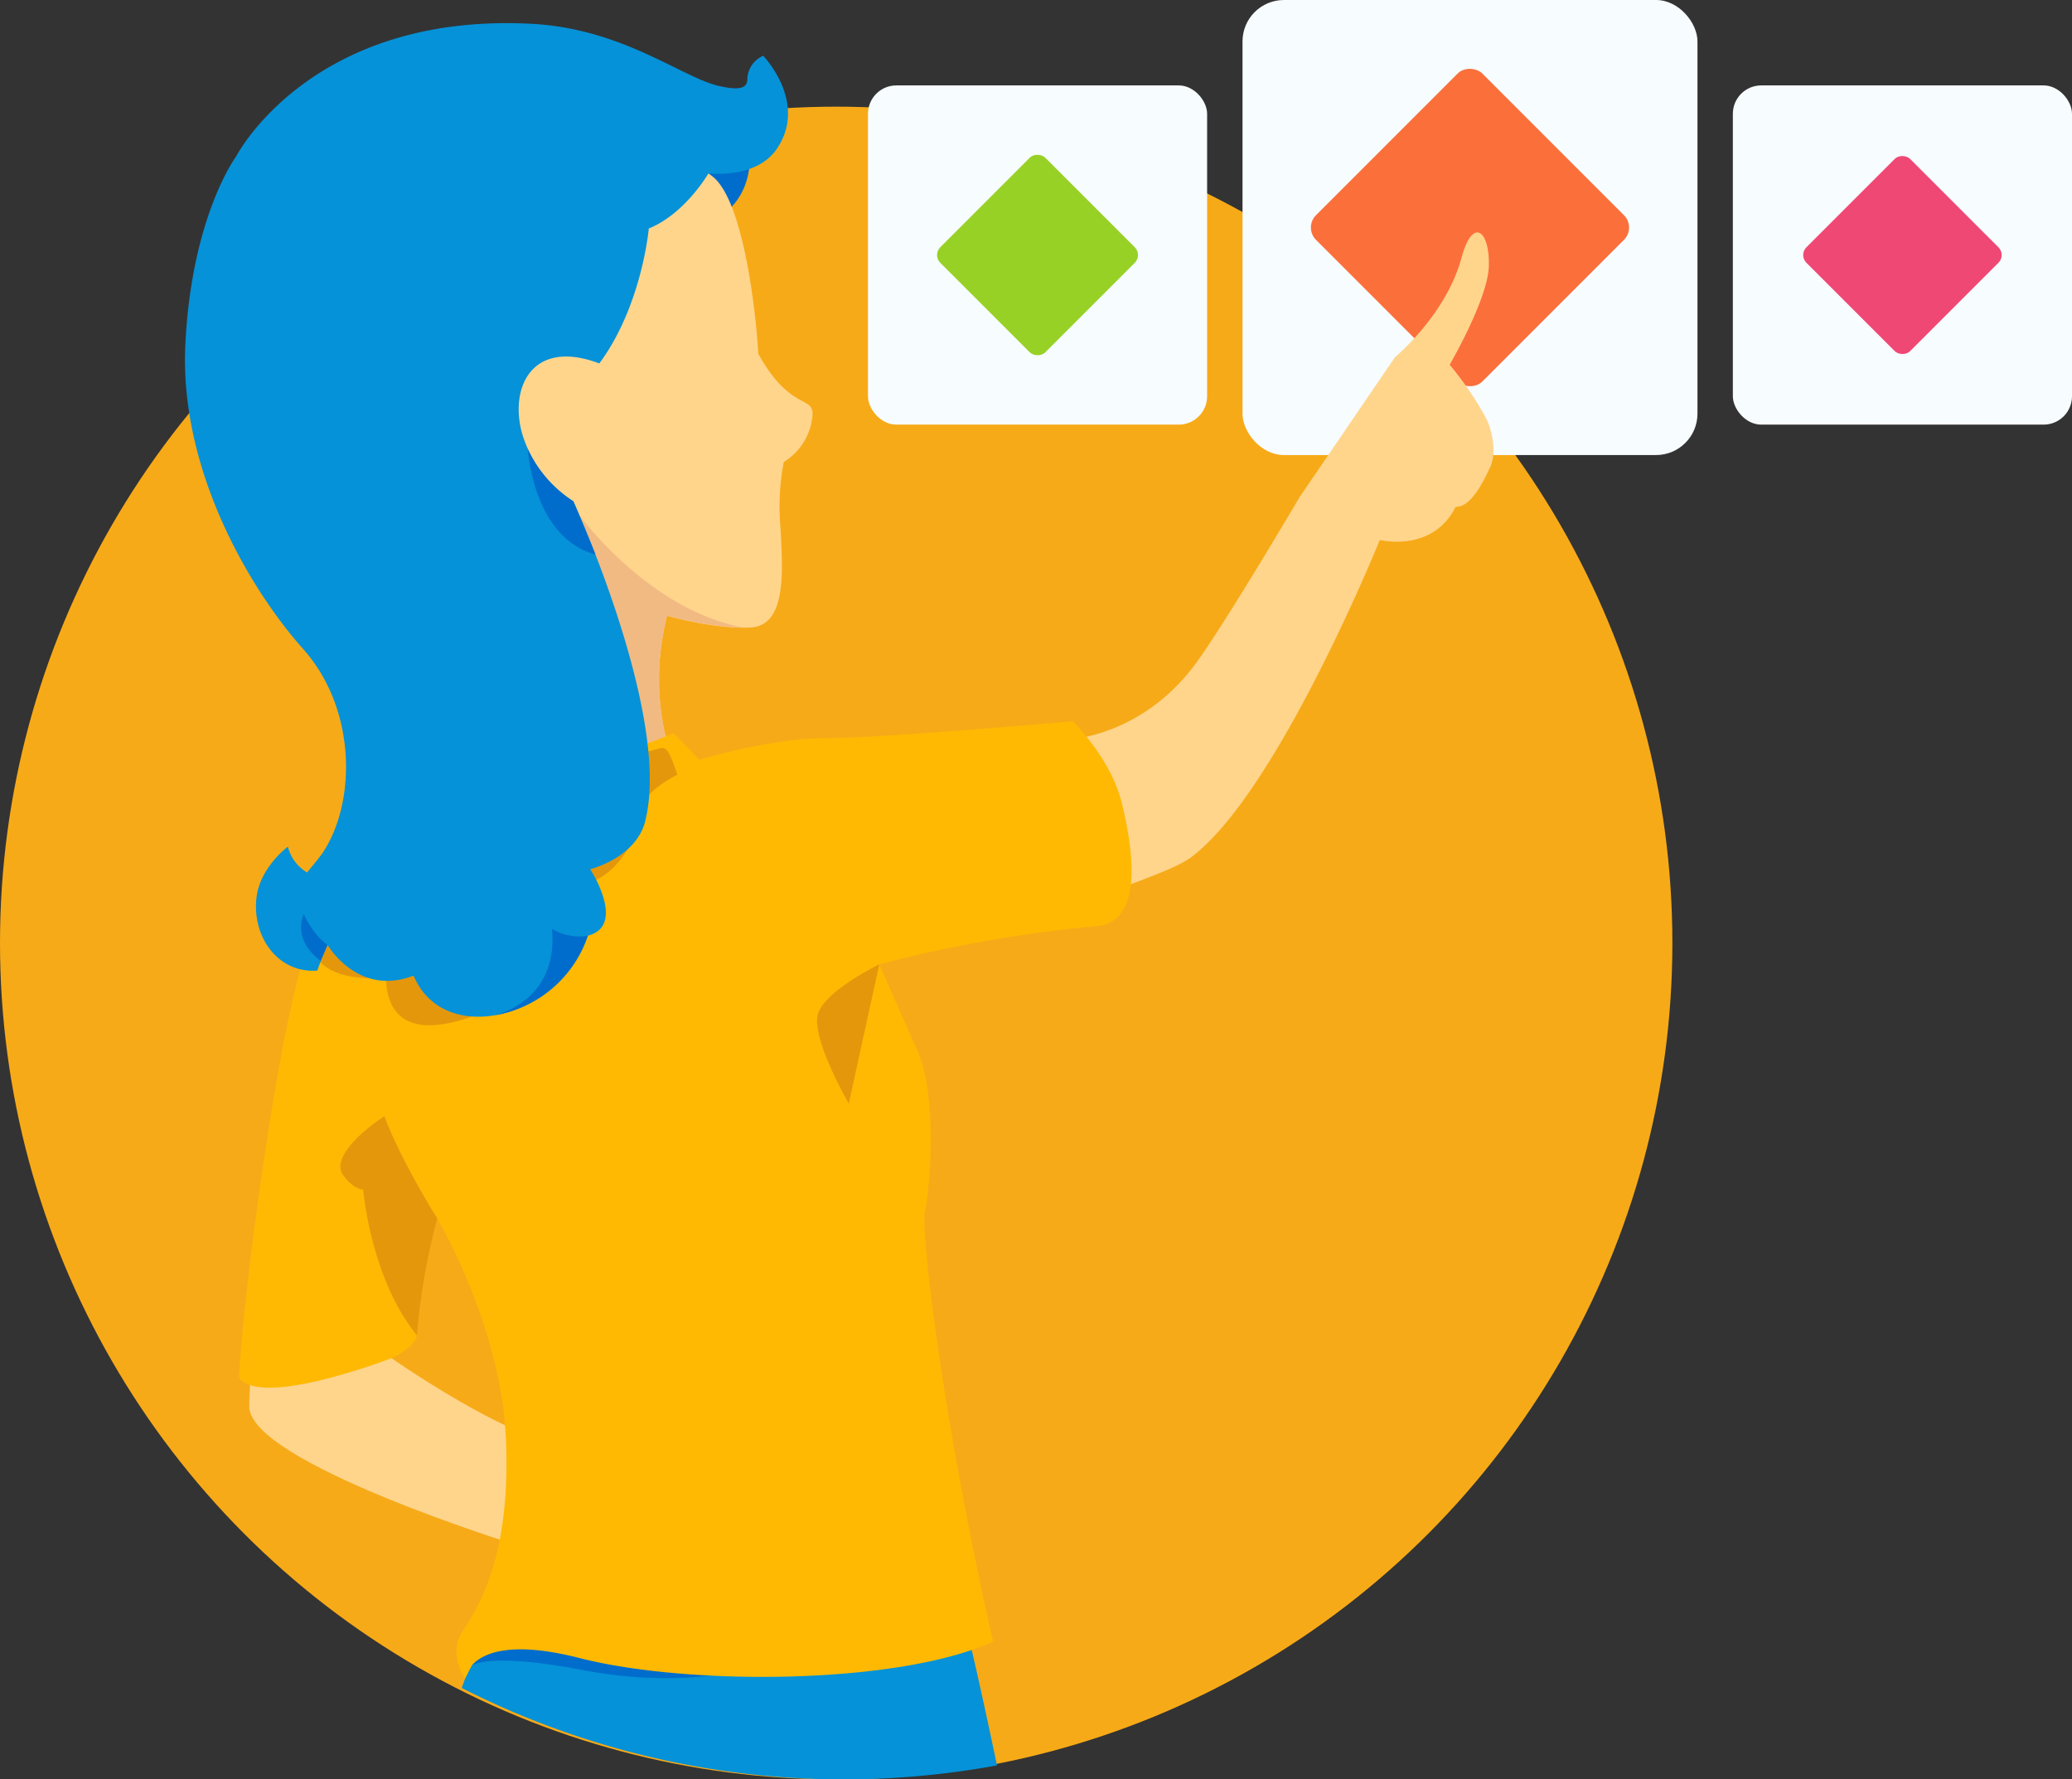
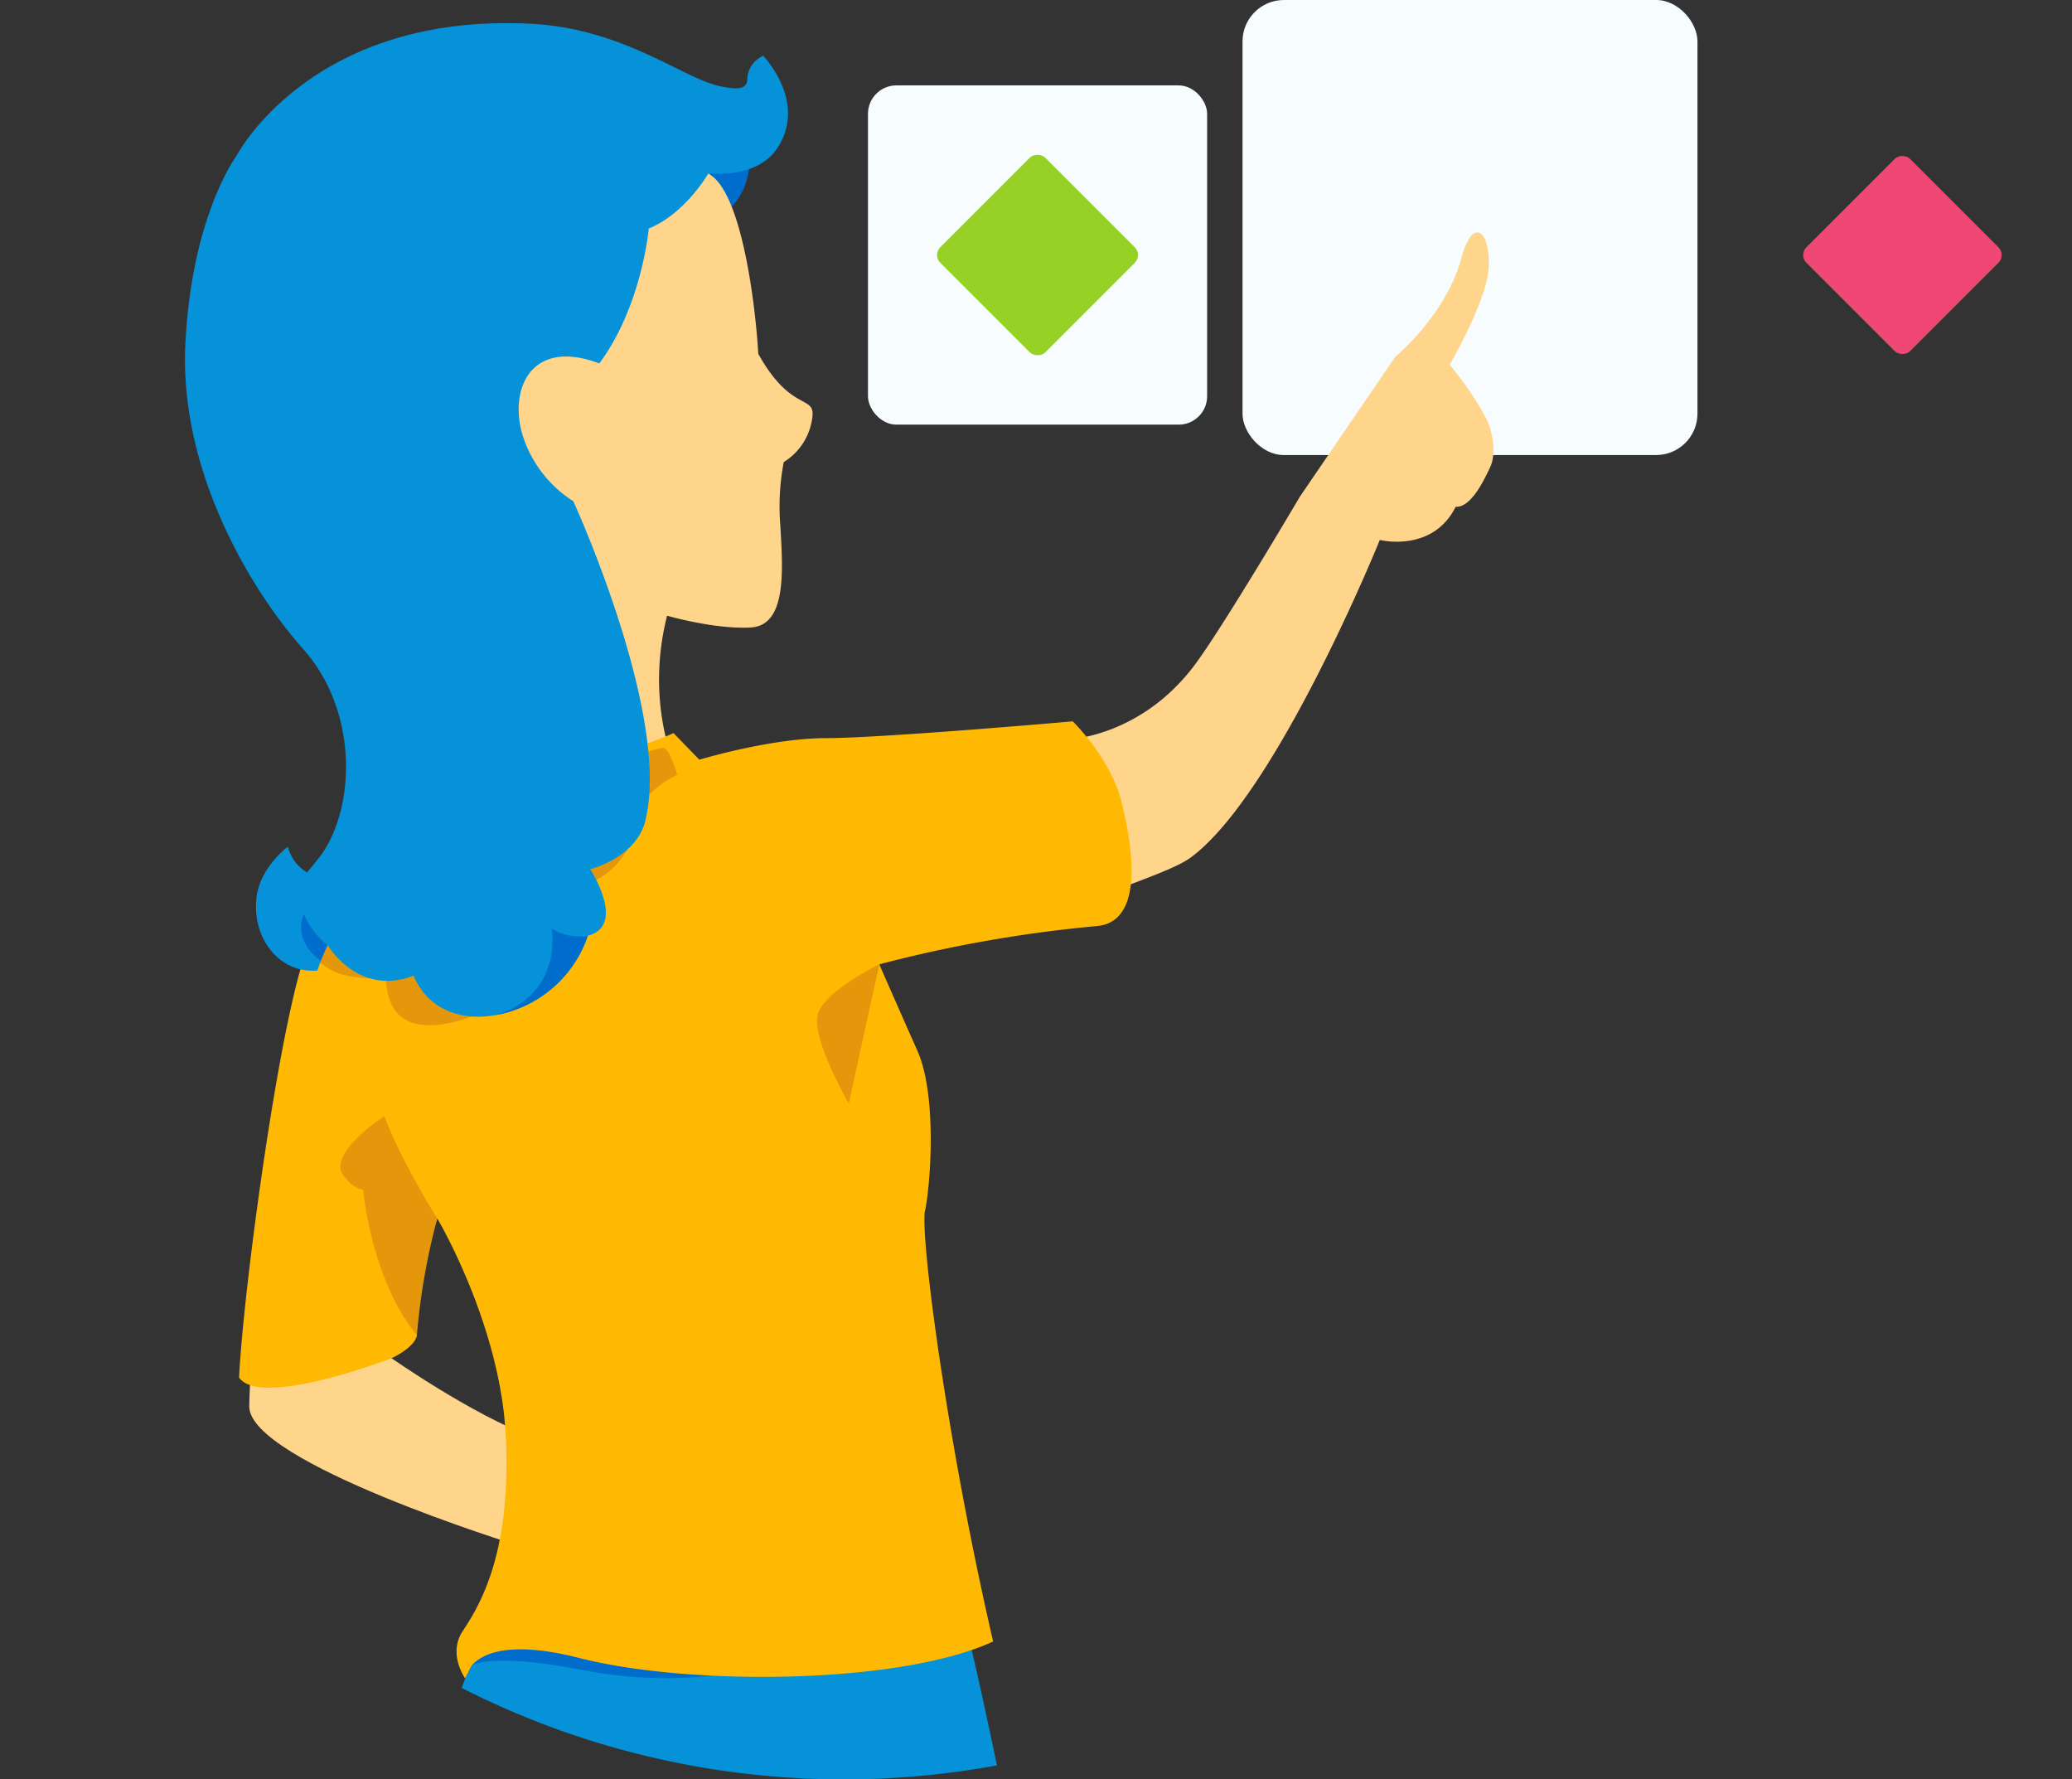
<svg xmlns="http://www.w3.org/2000/svg" width="284.26" height="244.064" viewBox="0 0 284.26 244.064">
  <rect x="0" y="0" width="284.26" height="244.064" fill="#333333" stroke="none" />
  <g id="Group_63" data-name="Group 63" transform="translate(-786.754 -540.142)">
-     <circle id="Ellipse_19" data-name="Ellipse 19" cx="114.718" cy="114.718" r="114.718" transform="translate(786.754 554.771)" fill="#f7aa18" />
    <path id="Path_132" data-name="Path 132" d="M889.612,561.5s-7.551,2.968-25.926-3.62C868.983,577.022,890,574.625,889.612,561.5Z" fill="#006dcc" />
    <g id="Group_62" data-name="Group 62">
      <rect id="Rectangle_58" data-name="Rectangle 58" width="62.414" height="62.414" rx="5.678" transform="translate(957.217 540.142)" fill="#f7fcff" />
-       <rect id="Rectangle_59" data-name="Rectangle 59" width="32.269" height="32.269" rx="2.392" transform="translate(1011.241 571.349) rotate(135)" fill="#fb6f3b" />
      <rect id="Rectangle_60" data-name="Rectangle 60" width="46.527" height="46.527" rx="3.893" transform="translate(905.833 551.857)" fill="#f7fcff" />
      <rect id="Rectangle_61" data-name="Rectangle 61" width="20.379" height="20.379" rx="1.511" transform="translate(943.504 575.121) rotate(135)" fill="#98d125" />
-       <rect id="Rectangle_62" data-name="Rectangle 62" width="46.527" height="46.527" rx="3.893" transform="translate(1024.487 551.857)" fill="#f7fcff" />
      <g id="Group_61" data-name="Group 61">
        <g id="Group_60" data-name="Group 60">
          <g id="Group_58" data-name="Group 58">
            <path id="Path_133" data-name="Path 133" d="M843.583,725.746c-.348,1.742-3.485,3.136-3.485,3.136a80.359,80.359,0,0,0,15.475,8.063c-1.5-14.292-9.2-27.232-9.2-27.232S842.538,720.169,843.583,725.746Z" fill="none" />
            <path id="Path_134" data-name="Path 134" d="M990.483,597.221a45.749,45.749,0,0,0-4.848-7.052s5.233-8.967,5.372-13.5c.151-4.931-2.218-6.85-3.752-1.158-2.11,7.835-9.114,13.611-9.114,13.611l-13.069,19.166s-10.856,18.432-14.638,23.351c-7.3,9.493-16.882,9.89-16.882,9.89s-4.262,6.186-2.546,12.194a28.774,28.774,0,0,0,5.212,10.024c3.562-1.779,11.292-4.074,13.868-5.968,11.849-8.713,25.966-43.578,25.966-43.578s7.225,1.821,10.406-4.545c1.981.092,3.652-3.1,4.756-5.488C992.062,602.337,991.571,599.212,990.483,597.221Z" fill="#ffd58c" />
            <path id="Path_135" data-name="Path 135" d="M855.573,736.945l0,.034,0-.034Z" />
          </g>
          <path id="Path_136" data-name="Path 136" d="M878.273,624.59s6.472,1.888,11.468,1.618,4.4-7.948,4.079-13.813a32.479,32.479,0,0,1,.458-8.878,8.352,8.352,0,0,0,3.953-6.481c.127-2.625-3.112-.567-7.448-8.362-.293-5.43-1.985-21.017-6.3-24.347-5.077-3.919-11.257-7.168-24.384-8.2s-35.1-.934-38.349,27.563,26.794,44.3,26.794,44.3l2.842,21.09s1.725,6.985,12.944.932,14.54-5.933,14.54-5.933a34.78,34.78,0,0,1-1.7-10.477A35.72,35.72,0,0,1,878.273,624.59Z" fill="#ffd58c" />
-           <path id="Path_137" data-name="Path 137" d="M866.176,610.718s-14.5-1.615-18.42,11.5a20.8,20.8,0,0,0-.823,4.836c1.005.612,1.611.933,1.611.933l1.692,12.561a23.871,23.871,0,0,0,11.944,10.51c.678-.3,1.388-.638,2.15-1.049,11.219-6.052,14.54-5.933,14.54-5.933a34.78,34.78,0,0,1-1.7-10.477,35.72,35.72,0,0,1,1.1-9.013,44.227,44.227,0,0,0,10.521,1.644h0C875.612,623.778,866.176,610.718,866.176,610.718Z" fill="#f2ba83" />
          <g id="Group_59" data-name="Group 59">
-             <path id="Path_138" data-name="Path 138" d="M855.944,734.495h0l0,.034Z" fill="none" />
+             <path id="Path_138" data-name="Path 138" d="M855.944,734.495l0,.034Z" fill="none" />
            <path id="Path_139" data-name="Path 139" d="M846.743,707.264s-3.834,10.455-2.789,16.032c-.348,1.742-3.485,3.137-3.485,3.137a80.386,80.386,0,0,0,15.475,8.062C854.443,720.2,846.743,707.264,846.743,707.264Z" fill="none" />
            <path id="Path_140" data-name="Path 140" d="M859.8,737.254c-8.364-3.137-19.329-10.821-19.329-10.821s-12.845-3.194-19.42,3.7c-.063,1.246-.1,2.248-.1,2.927,0,7.667,36.755,19.025,36.755,19.025S859.8,737.265,859.8,737.254Z" fill="#ffd58c" />
            <path id="Path_141" data-name="Path 141" d="M902.578,784.206a116.691,116.691,0,0,0,20.956-1.922c-1.9-9.033-4.006-18.668-4.663-20.228-51.473-4.17-62.025-5.226-68.294,8.291,0,0-.179.484-.48,1.316A115.606,115.606,0,0,0,902.578,784.206Z" fill="#0592d8" />
            <path id="Path_142" data-name="Path 142" d="M851.462,768.592s2.3-1.879,15.266.62,21.674,0,21.674,0S861.525,751.679,851.462,768.592Z" fill="#006dcc" />
            <path id="Path_143" data-name="Path 143" d="M940.629,650.182c-1.5-6.066-6.706-11.1-6.706-11.1s-26.126,2.3-33.794,2.3-17.426,2.962-17.426,2.962l-3.547-3.647S868,645.923,847.44,648.014c0,0-13.941,12.547-18.124,21.26-3.812,7.943-9.122,46.981-9.767,59.817,3.009,4.262,20.92-2.658,20.92-2.658s3.137-1.395,3.485-3.137c-1.045-5.577,2.789-16.032,2.789-16.032s7.7,12.939,9.2,27.231h0l0,.034q.1,1.095.162,2.127c.011.194.035.386.044.581.7,15.335-3.119,22.43-5.907,26.612-2.091,3.137.33,6.5.33,6.5s.37-.769.886-1.755c1.434-1.641,5.163-3.5,14.8-1.033,14.987,3.833,43.852,3.655,56.747-2.269-6.416-27.727-10.044-55.935-9.347-59.072s1.742-15.684-1.046-21.957-5.228-11.85-5.228-11.85a182.453,182.453,0,0,1,29.744-5.24C938.715,667.026,944.639,666.415,940.629,650.182Z" fill="#ffb902" />
            <path id="Path_144" data-name="Path 144" d="M864.144,661.583s6.378,1.261,9.783-7.176c.129-3.841,1.3-4.659,1.3-4.659a14.393,14.393,0,0,1,4.459-3.334c-.814-2.334-1.286-3.923-2.3-3.653a59.928,59.928,0,0,0-5.953,1.827C871.362,644.791,860.153,651.641,864.144,661.583Z" fill="#e5970c" />
            <path id="Path_145" data-name="Path 145" d="M829.316,669.274s.07,5.8,10.374,4.96c.408,13.5,18.935,1.9,18.935,1.9L832.258,661.3S829.584,661.78,829.316,669.274Z" fill="#e5970c" />
          </g>
          <path id="Path_146" data-name="Path 146" d="M875.762,571.484s-.928,10.607-6.788,18.505c-9.286-3.5-12.37,3.4-10.575,9.667a16.654,16.654,0,0,0,7.012,9.24s13.2,28.787,9.983,43.333c-.976,5.51-7.671,7.131-7.671,7.131s5.054,7.743-.329,9.125c-3.756,11.3-19.724,15.438-23.9,5.476-7.663,2.961-11.8-4.217-11.8-4.217s-.812,1.774-1.4,3.515c-5.546.442-9.148-4.912-8.3-10.361.544-3.514,3.6-6.158,4.256-6.624a5.726,5.726,0,0,0,2.629,3.534c.469-.572,1.692-2.025,2.141-2.694,4.594-6.855,4.709-19.674-2.681-27.961-7.178-8.05-17-24.415-16.156-41.783.853-17.542,6.956-25.757,6.956-25.757s10.121-19.732,40.408-18.213c12.791.642,20.871,7.513,26.043,8.578,1.65.339,3.594.643,3.682-.847a3.641,3.641,0,0,1,1.293-2.787,5.232,5.232,0,0,1,.881-.562s6.218,6.392,1.881,12.777c-2.855,4.2-9.375,3.356-9.375,3.356S880.758,569.461,875.762,571.484Z" fill="#0592d8" />
-           <path id="Path_147" data-name="Path 147" d="M859.176,601.766s.654,12.1,9.269,14.433c-1.211-3.044-3.034-7.3-3.034-7.3A17.117,17.117,0,0,1,859.176,601.766Z" fill="#006dcc" />
          <path id="Path_148" data-name="Path 148" d="M907.386,672.411s-7.177,3.437-8.368,6.646,4.184,12.455,4.184,12.455Z" fill="#e5970c" />
          <path id="Path_149" data-name="Path 149" d="M846.743,707.264s-5.055-8.037-7.245-14.024c-3.8,2.483-7.156,5.987-5.7,8.032s2.775,2.044,2.775,2.044,1.028,12.213,7.377,19.98A90.435,90.435,0,0,1,846.743,707.264Z" fill="#e5970c" />
        </g>
      </g>
      <path id="Path_150" data-name="Path 150" d="M867.394,668.485a7.071,7.071,0,0,1-4.916-.956c.949,10.073-7.908,11.877-7.908,11.877A16.306,16.306,0,0,0,867.394,668.485Z" fill="#006dcc" />
      <path id="Path_151" data-name="Path 151" d="M830.748,671.911s-3.852-2.429-2.328-6.371c1.591,3.259,3.269,4.2,3.269,4.2Z" fill="#006dcc" />
    </g>
    <rect id="Rectangle_63" data-name="Rectangle 63" width="20.13" height="20.13" rx="1.492" transform="translate(1061.984 575.121) rotate(135)" fill="#f04875" />
  </g>
</svg>